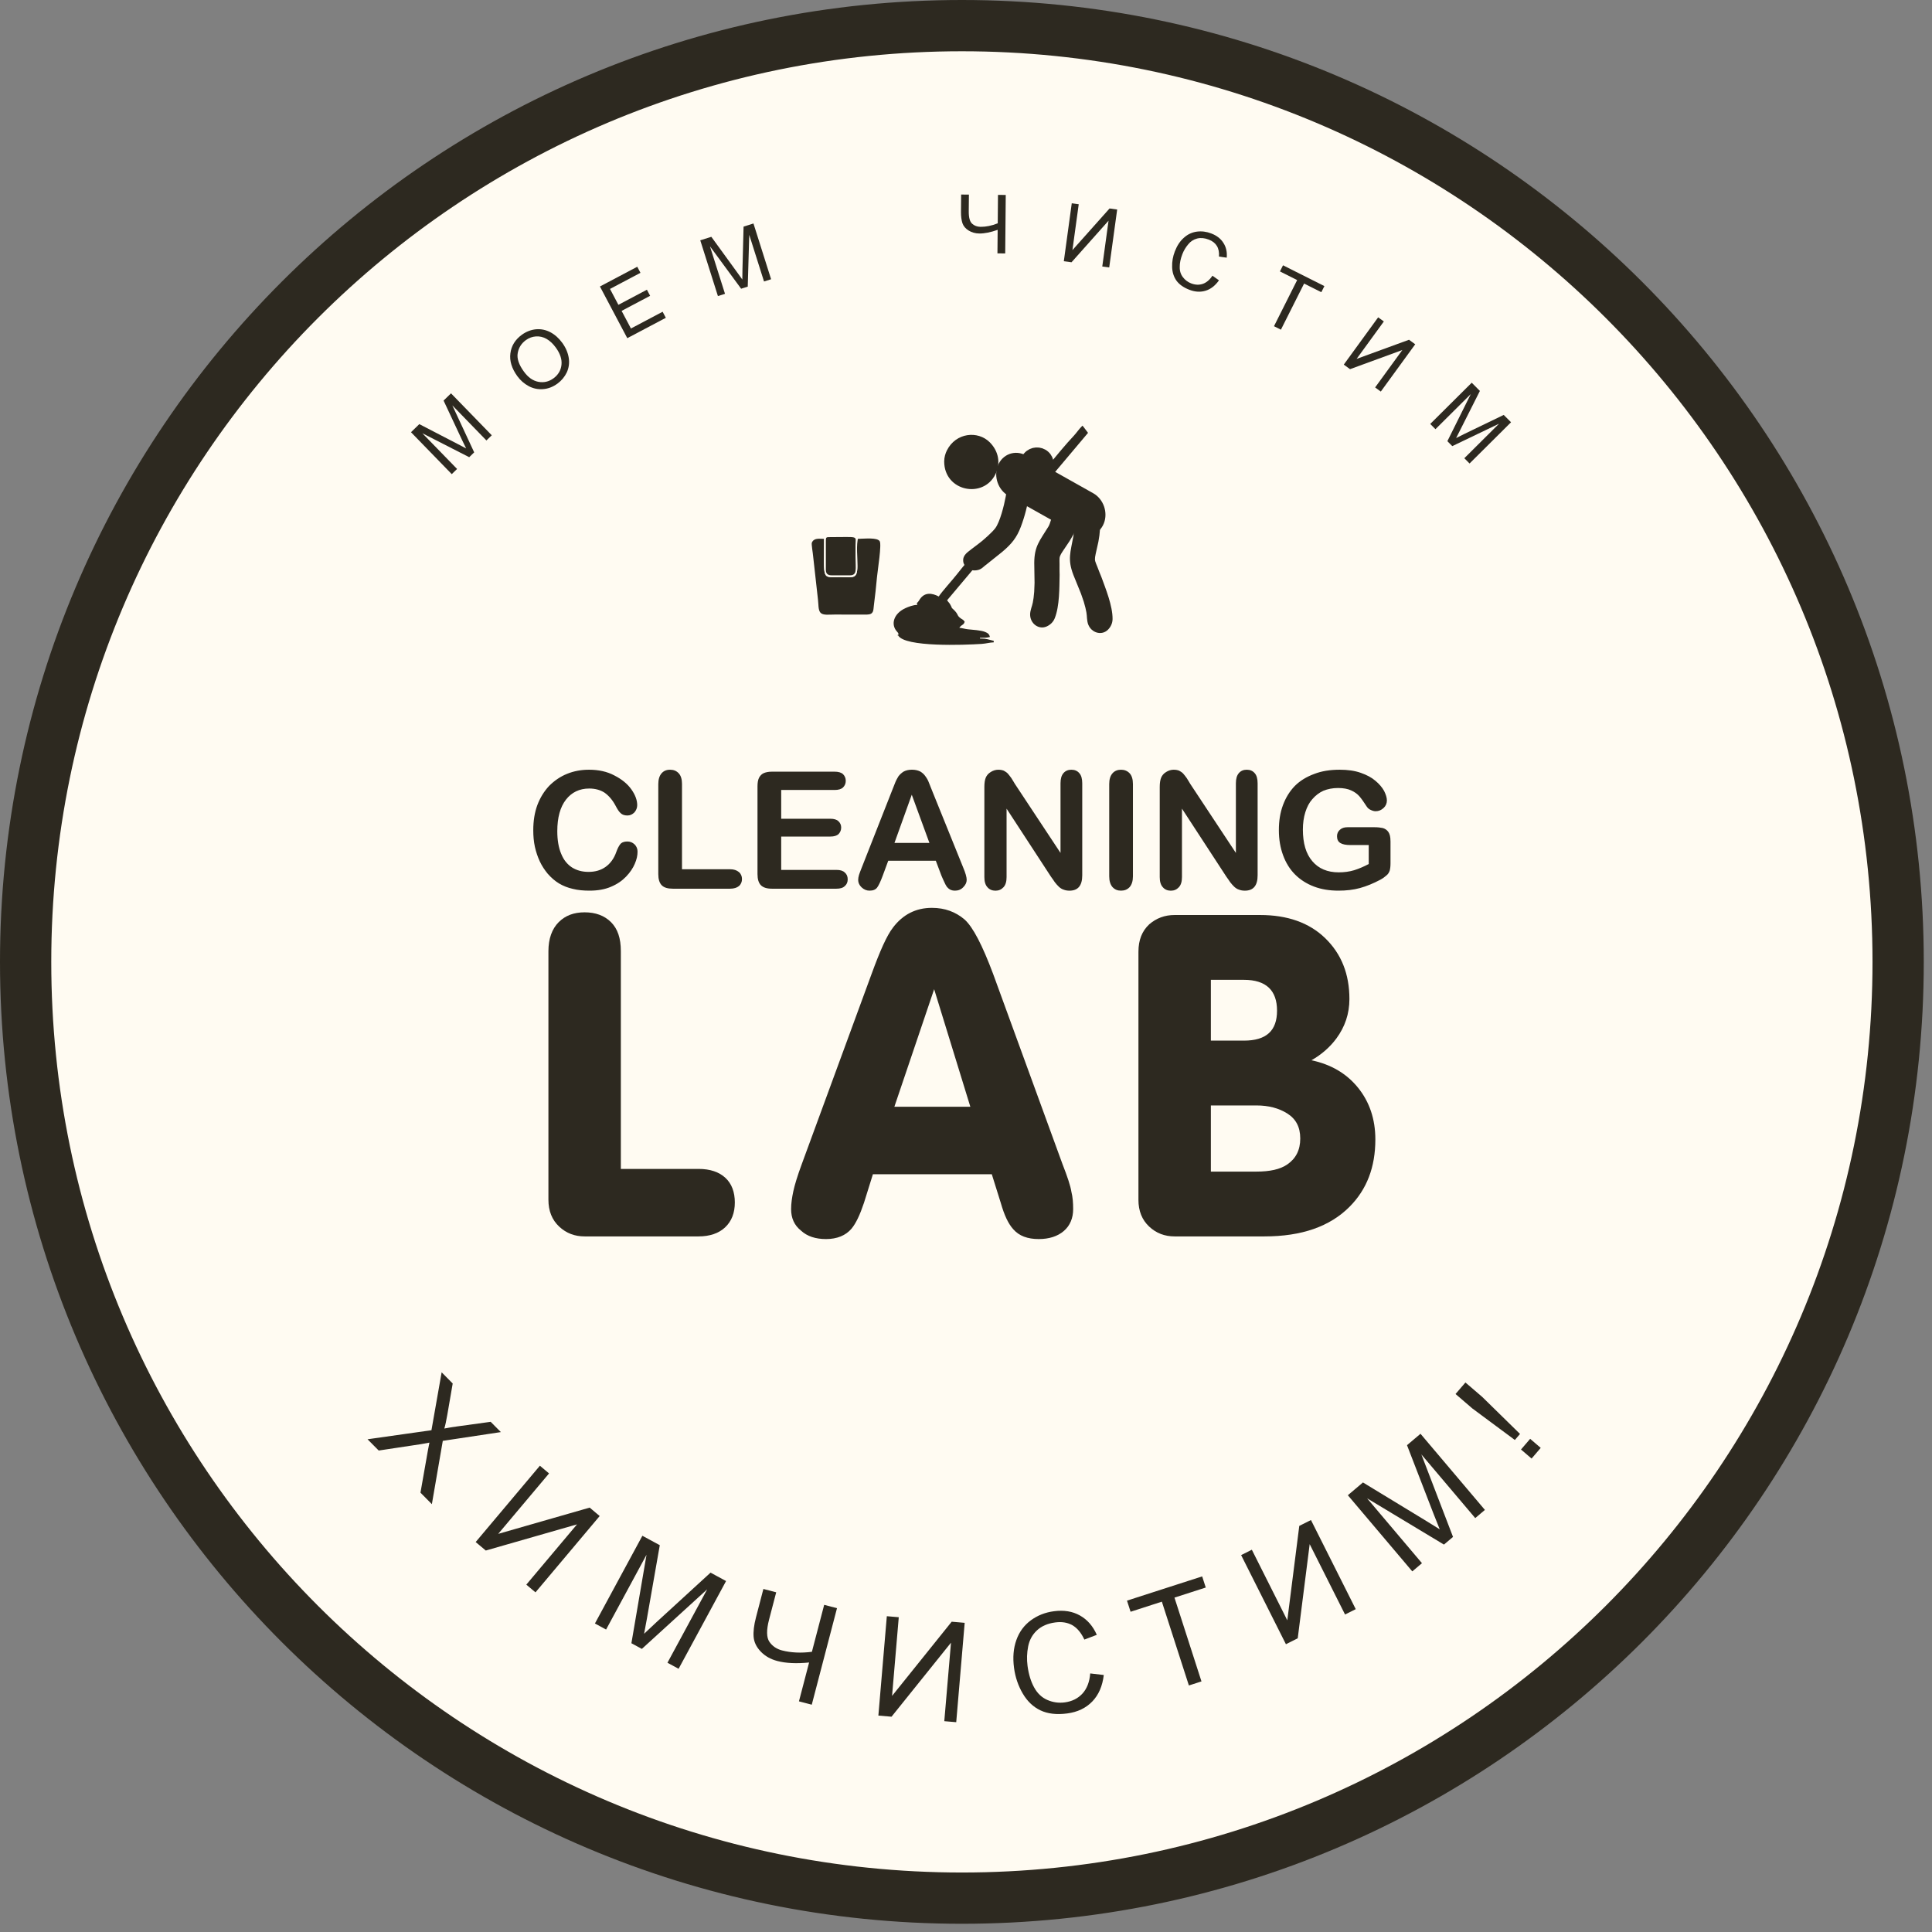
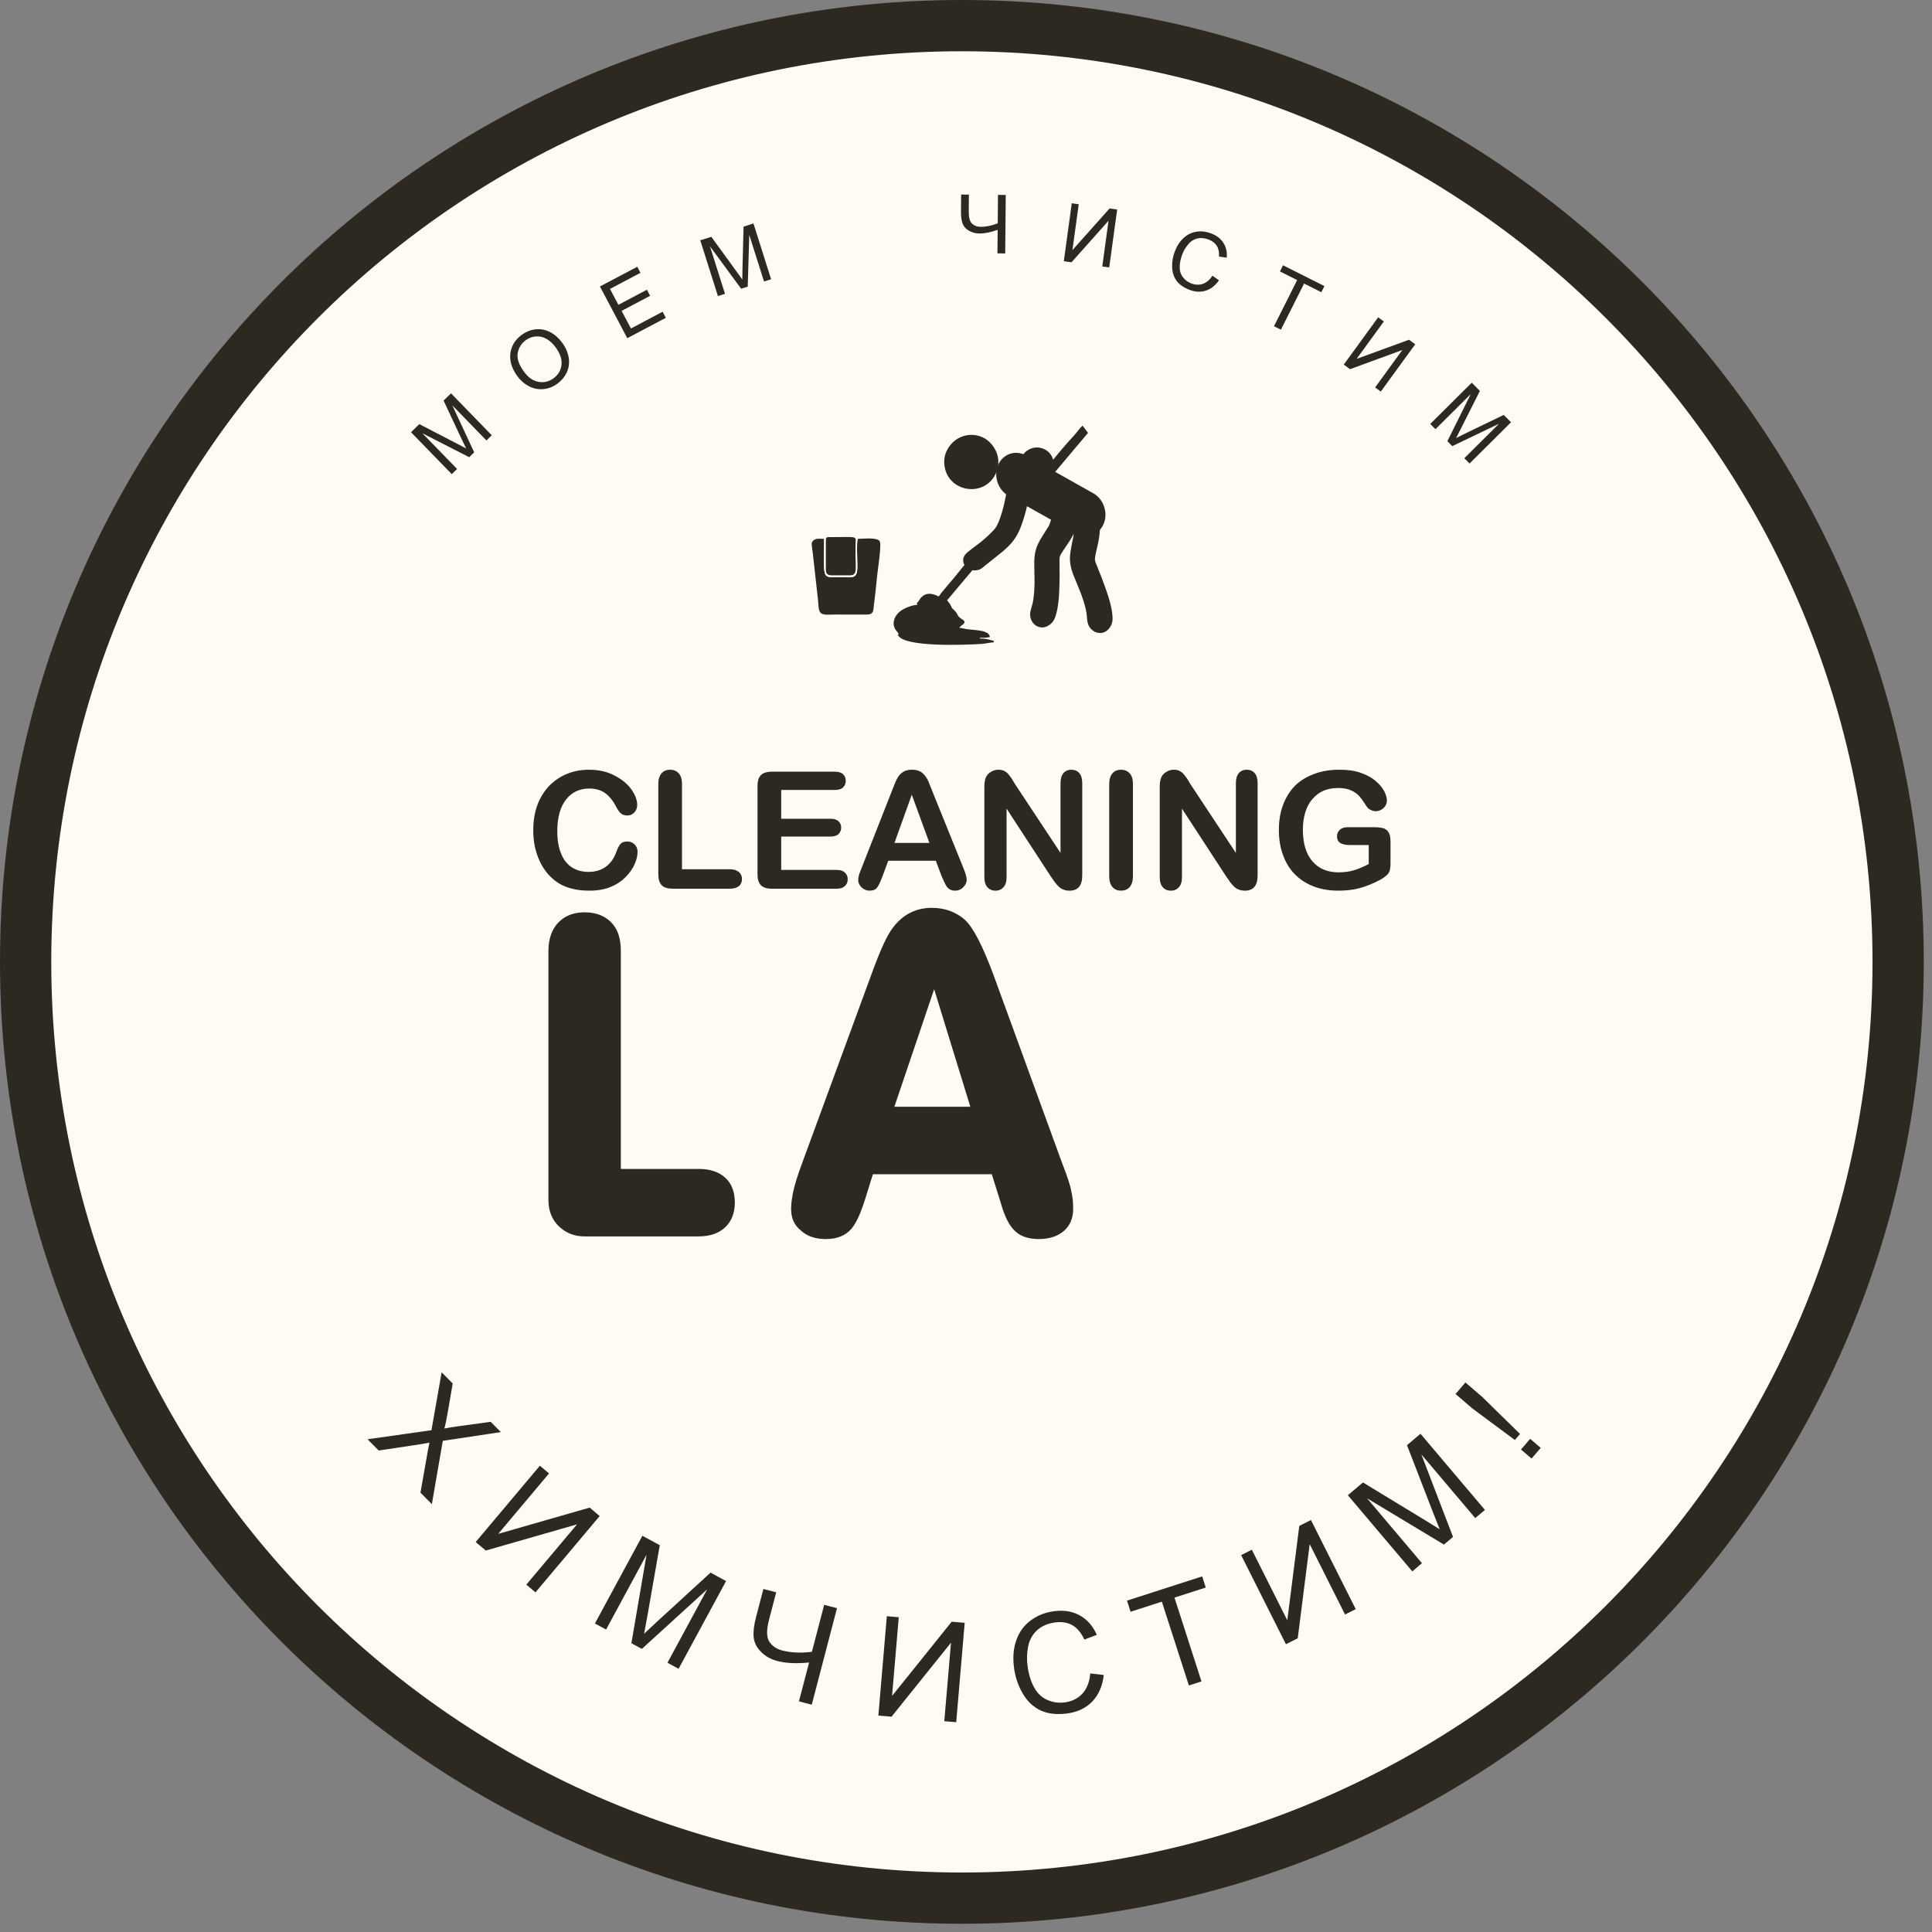
<svg xmlns="http://www.w3.org/2000/svg" width="101" height="101" viewBox="0 0 101 101" fill="none">
  <rect x="0" y="0" width="101" height="101" fill="#808080" stroke="none" />
  <path d="M50.285 100.285C77.899 100.285 100.285 77.899 100.285 50.285C100.285 22.671 77.899 0.285 50.285 0.285C22.671 0.285 0.285 22.671 0.285 50.285C0.285 77.899 22.671 100.285 50.285 100.285Z" fill="#2D2920" stroke="#2D2920" stroke-width="0.57" stroke-miterlimit="22.93" />
  <path d="M50.285 98.175C76.734 98.175 98.175 76.734 98.175 50.285C98.175 23.836 76.734 2.395 50.285 2.395C23.836 2.395 2.395 23.836 2.395 50.285C2.395 76.734 23.836 98.175 50.285 98.175Z" fill="#FFFBF2" stroke="#2D2920" stroke-width="0.57" stroke-miterlimit="22.93" />
  <path fill-rule="evenodd" clip-rule="evenodd" d="M52.55 13.249L52.144 13.245L52.155 12.015C51.791 12.144 51.475 12.209 51.201 12.207C50.988 12.205 50.8 12.152 50.639 12.052C50.477 11.952 50.368 11.823 50.314 11.669C50.264 11.515 50.236 11.318 50.238 11.071L50.246 10.17L50.652 10.174L50.644 11.036C50.64 11.37 50.699 11.588 50.822 11.696C50.94 11.804 51.089 11.856 51.26 11.858C51.542 11.861 51.846 11.8 52.159 11.674L52.172 10.188L52.578 10.192L52.55 13.249V13.249Z" fill="#2D2920" />
  <path fill-rule="evenodd" clip-rule="evenodd" d="M56.029 10.627L56.393 10.677L56.064 13.075L58.005 10.898L58.403 10.953L57.987 13.981L57.624 13.932L57.952 11.537L56.016 13.711L55.614 13.656L56.029 10.627Z" fill="#2D2920" />
  <path fill-rule="evenodd" clip-rule="evenodd" d="M63.384 14.413L63.725 14.655C63.526 14.935 63.295 15.116 63.025 15.198C62.76 15.279 62.477 15.265 62.178 15.149C61.872 15.031 61.646 14.87 61.502 14.672C61.361 14.471 61.283 14.234 61.276 13.957C61.267 13.683 61.314 13.408 61.419 13.138C61.535 12.84 61.691 12.602 61.891 12.428C62.089 12.248 62.317 12.144 62.569 12.109C62.825 12.076 63.078 12.109 63.328 12.207C63.611 12.316 63.822 12.48 63.96 12.704C64.1 12.922 64.157 13.178 64.13 13.47L63.725 13.414C63.742 13.182 63.701 12.993 63.613 12.854C63.523 12.709 63.386 12.601 63.195 12.527C62.976 12.441 62.773 12.423 62.585 12.469C62.396 12.519 62.239 12.618 62.114 12.776C61.986 12.928 61.883 13.099 61.811 13.286C61.717 13.528 61.671 13.753 61.673 13.96C61.669 14.17 61.728 14.348 61.842 14.493C61.954 14.642 62.1 14.748 62.271 14.815C62.482 14.896 62.684 14.906 62.879 14.84C63.07 14.773 63.239 14.632 63.383 14.413H63.384Z" fill="#2D2920" />
  <path fill-rule="evenodd" clip-rule="evenodd" d="M37.531 15.478L36.608 12.563L37.187 12.38L38.528 14.226C38.653 14.397 38.743 14.525 38.807 14.613C38.806 14.496 38.809 14.321 38.814 14.095L38.872 11.847L39.389 11.683L40.311 14.598L39.941 14.715L39.169 12.277L39.09 14.984L38.744 15.093L37.115 12.877L37.901 15.36L37.531 15.478H37.531Z" fill="#2D2920" />
  <path fill-rule="evenodd" clip-rule="evenodd" d="M66.601 17.053L67.812 14.642L66.912 14.189L67.073 13.869L69.236 14.956L69.075 15.276L68.175 14.824L66.963 17.235L66.601 17.053Z" fill="#2D2920" />
  <path fill-rule="evenodd" clip-rule="evenodd" d="M32.793 17.679L31.363 14.977L33.314 13.945L33.482 14.262L31.889 15.105L32.328 15.935L33.819 15.146L33.987 15.464L32.496 16.252L32.984 17.173L34.64 16.297L34.808 16.614L32.793 17.679Z" fill="#2D2920" />
  <path fill-rule="evenodd" clip-rule="evenodd" d="M72.047 16.589L72.344 16.805L70.92 18.762L73.659 17.762L73.984 17.998L72.185 20.47L71.888 20.254L73.31 18.299L70.576 19.299L70.249 19.061L72.047 16.589Z" fill="#2D2920" />
  <path fill-rule="evenodd" clip-rule="evenodd" d="M27.049 19.672C26.753 19.265 26.629 18.863 26.682 18.471C26.733 18.075 26.933 17.755 27.281 17.501C27.509 17.336 27.757 17.24 28.018 17.214C28.281 17.191 28.529 17.243 28.767 17.365C29.007 17.492 29.215 17.678 29.394 17.923C29.577 18.175 29.689 18.437 29.732 18.707C29.775 18.976 29.738 19.23 29.631 19.467C29.517 19.703 29.354 19.9 29.14 20.056C28.905 20.227 28.658 20.322 28.392 20.342C28.129 20.364 27.875 20.312 27.641 20.187C27.407 20.061 27.207 19.889 27.05 19.672H27.049ZM27.393 19.432C27.608 19.729 27.859 19.906 28.146 19.961C28.428 20.014 28.692 19.955 28.933 19.779C29.178 19.601 29.319 19.366 29.352 19.078C29.386 18.79 29.286 18.487 29.055 18.169C28.91 17.969 28.747 17.818 28.573 17.717C28.393 17.615 28.21 17.575 28.019 17.587C27.827 17.6 27.652 17.664 27.49 17.782C27.258 17.95 27.116 18.175 27.066 18.454C27.012 18.736 27.123 19.063 27.392 19.432H27.393Z" fill="#2D2920" />
  <path fill-rule="evenodd" clip-rule="evenodd" d="M74.769 22.163L76.938 20.007L77.365 20.437L76.338 22.475C76.244 22.665 76.171 22.804 76.122 22.901C76.225 22.846 76.382 22.768 76.585 22.669L78.611 21.691L78.993 22.075L76.825 24.23L76.551 23.955L78.365 22.151L75.922 23.322L75.665 23.064L76.889 20.601L75.042 22.437L74.768 22.162L74.769 22.163Z" fill="#2D2920" />
  <path fill-rule="evenodd" clip-rule="evenodd" d="M23.617 24.787L21.486 22.595L21.921 22.172L23.947 23.222C24.136 23.319 24.274 23.393 24.369 23.443C24.317 23.339 24.241 23.181 24.143 22.977L23.189 20.941L23.578 20.563L25.708 22.755L25.429 23.026L23.647 21.192L24.789 23.648L24.529 23.901L22.079 22.649L23.895 24.516L23.616 24.787H23.617Z" fill="#2D2920" />
  <path fill-rule="evenodd" clip-rule="evenodd" d="M33.329 44.527C33.329 44.724 33.286 44.929 33.184 45.16C33.09 45.382 32.944 45.604 32.731 45.826C32.526 46.04 32.27 46.219 31.945 46.356C31.629 46.493 31.253 46.561 30.826 46.561C30.51 46.561 30.211 46.536 29.946 46.468C29.681 46.408 29.442 46.314 29.228 46.186C29.015 46.058 28.818 45.887 28.63 45.673C28.477 45.486 28.331 45.272 28.22 45.033C28.108 44.794 28.023 44.537 27.963 44.273C27.904 43.999 27.878 43.709 27.878 43.409C27.878 42.914 27.947 42.478 28.092 42.085C28.238 41.701 28.442 41.367 28.707 41.085C28.981 40.811 29.288 40.598 29.647 40.453C30.006 40.307 30.39 40.239 30.791 40.239C31.287 40.239 31.731 40.333 32.116 40.538C32.5 40.734 32.799 40.974 33.005 41.264C33.21 41.554 33.312 41.828 33.312 42.093C33.312 42.23 33.261 42.358 33.167 42.469C33.064 42.572 32.945 42.632 32.799 42.632C32.646 42.632 32.526 42.589 32.449 42.512C32.364 42.444 32.278 42.307 32.184 42.128C32.022 41.82 31.826 41.598 31.612 41.444C31.39 41.299 31.125 41.222 30.8 41.222C30.296 41.222 29.886 41.419 29.587 41.803C29.288 42.188 29.134 42.735 29.134 43.452C29.134 43.922 29.203 44.324 29.34 44.64C29.468 44.956 29.655 45.187 29.904 45.349C30.151 45.502 30.433 45.58 30.767 45.58C31.117 45.58 31.416 45.494 31.664 45.315C31.912 45.135 32.1 44.879 32.219 44.537C32.279 44.375 32.339 44.247 32.416 44.144C32.493 44.042 32.621 43.991 32.792 43.991C32.946 43.991 33.066 44.042 33.176 44.144C33.279 44.247 33.33 44.375 33.33 44.529L33.329 44.527ZM35.653 40.99V45.442H38.165C38.362 45.442 38.515 45.493 38.627 45.588C38.738 45.681 38.789 45.81 38.789 45.955C38.789 46.101 38.738 46.229 38.627 46.323C38.524 46.408 38.37 46.459 38.165 46.459H35.175C34.901 46.459 34.713 46.4 34.594 46.28C34.475 46.16 34.414 45.964 34.414 45.699V40.991C34.414 40.744 34.474 40.555 34.585 40.427C34.697 40.299 34.842 40.239 35.03 40.239C35.218 40.239 35.363 40.299 35.483 40.427C35.594 40.546 35.654 40.735 35.654 40.991L35.653 40.99ZM43.633 41.298H40.839V42.802H43.411C43.599 42.802 43.744 42.845 43.829 42.93C43.923 43.015 43.975 43.126 43.975 43.263C43.975 43.4 43.924 43.511 43.838 43.605C43.744 43.69 43.599 43.733 43.411 43.733H40.839V45.476H43.727C43.923 45.476 44.069 45.519 44.163 45.613C44.265 45.698 44.316 45.818 44.316 45.972C44.316 46.117 44.265 46.237 44.163 46.322C44.069 46.416 43.923 46.459 43.727 46.459H40.36C40.087 46.459 39.899 46.399 39.779 46.279C39.66 46.16 39.6 45.963 39.6 45.698V41.102C39.6 40.922 39.625 40.777 39.677 40.666C39.736 40.554 39.814 40.469 39.924 40.418C40.044 40.367 40.181 40.341 40.36 40.341H43.633C43.829 40.341 43.975 40.384 44.069 40.469C44.163 40.563 44.214 40.675 44.214 40.819C44.214 40.964 44.163 41.076 44.069 41.169C43.975 41.255 43.829 41.298 43.633 41.298V41.298ZM49.212 45.767L48.922 44.998H46.435L46.145 45.783C46.034 46.083 45.932 46.296 45.855 46.398C45.77 46.51 45.642 46.561 45.453 46.561C45.299 46.561 45.163 46.501 45.043 46.39C44.923 46.278 44.863 46.142 44.863 46.005C44.863 45.92 44.88 45.834 44.906 45.74C44.931 45.655 44.983 45.527 45.043 45.373L46.606 41.4C46.649 41.289 46.708 41.153 46.768 40.99C46.828 40.827 46.896 40.699 46.965 40.588C47.042 40.485 47.136 40.4 47.246 40.332C47.366 40.272 47.502 40.238 47.673 40.238C47.844 40.238 47.989 40.272 48.109 40.332C48.221 40.4 48.315 40.485 48.383 40.588C48.46 40.691 48.52 40.801 48.563 40.921C48.614 41.041 48.674 41.195 48.751 41.391L50.348 45.339C50.476 45.638 50.536 45.86 50.536 45.997C50.536 46.133 50.476 46.262 50.356 46.381C50.245 46.5 50.1 46.561 49.929 46.561C49.835 46.561 49.749 46.544 49.681 46.51C49.613 46.475 49.553 46.425 49.502 46.364C49.459 46.304 49.408 46.211 49.356 46.091C49.296 45.971 49.254 45.86 49.211 45.766L49.212 45.767ZM46.76 44.067H48.588L47.665 41.546L46.76 44.067ZM53.057 40.982L55.441 44.588V40.948C55.441 40.709 55.492 40.538 55.594 40.418C55.697 40.299 55.834 40.239 56.005 40.239C56.184 40.239 56.321 40.298 56.423 40.418C56.526 40.53 56.577 40.709 56.577 40.948V45.759C56.577 46.297 56.355 46.562 55.91 46.562C55.799 46.562 55.697 46.545 55.611 46.511C55.526 46.486 55.44 46.434 55.364 46.366C55.287 46.288 55.21 46.212 55.142 46.118C55.082 46.024 55.014 45.93 54.945 45.836L52.621 42.273V45.853C52.621 46.084 52.571 46.264 52.459 46.383C52.348 46.502 52.212 46.563 52.041 46.563C51.87 46.563 51.725 46.503 51.622 46.383C51.511 46.264 51.46 46.084 51.46 45.853V41.137C51.46 40.931 51.485 40.778 51.528 40.666C51.579 40.538 51.665 40.436 51.793 40.359C51.913 40.282 52.049 40.239 52.186 40.239C52.297 40.239 52.391 40.256 52.477 40.29C52.554 40.333 52.622 40.375 52.682 40.436C52.742 40.504 52.801 40.581 52.87 40.675C52.929 40.778 52.998 40.872 53.057 40.983V40.982ZM57.987 45.81V40.991C57.987 40.735 58.047 40.555 58.158 40.427C58.27 40.299 58.423 40.239 58.603 40.239C58.783 40.239 58.936 40.299 59.056 40.427C59.167 40.546 59.227 40.735 59.227 40.991V45.81C59.227 46.057 59.167 46.245 59.056 46.374C58.936 46.502 58.791 46.561 58.603 46.561C58.415 46.561 58.278 46.502 58.158 46.374C58.047 46.245 57.987 46.058 57.987 45.81ZM62.225 40.982L64.609 44.588V40.948C64.609 40.709 64.66 40.538 64.763 40.418C64.865 40.299 65.002 40.239 65.173 40.239C65.353 40.239 65.489 40.298 65.592 40.418C65.694 40.53 65.745 40.709 65.745 40.948V45.759C65.745 46.297 65.523 46.562 65.079 46.562C64.967 46.562 64.865 46.545 64.779 46.511C64.694 46.486 64.608 46.434 64.532 46.366C64.455 46.288 64.378 46.212 64.31 46.118C64.25 46.024 64.182 45.93 64.114 45.836L61.79 42.273V45.853C61.79 46.084 61.739 46.264 61.627 46.383C61.516 46.502 61.38 46.563 61.209 46.563C61.038 46.563 60.893 46.503 60.791 46.383C60.679 46.264 60.628 46.084 60.628 45.853V41.137C60.628 40.931 60.654 40.778 60.697 40.666C60.748 40.538 60.833 40.436 60.962 40.359C61.081 40.282 61.218 40.239 61.355 40.239C61.466 40.239 61.56 40.256 61.645 40.29C61.722 40.333 61.79 40.375 61.85 40.436C61.91 40.504 61.969 40.581 62.038 40.675C62.097 40.778 62.166 40.872 62.226 40.983L62.225 40.982ZM72.692 43.973V45.143C72.692 45.297 72.675 45.425 72.649 45.519C72.615 45.613 72.564 45.699 72.478 45.767C72.392 45.844 72.29 45.92 72.162 45.989C71.794 46.185 71.436 46.331 71.094 46.425C70.751 46.519 70.376 46.561 69.974 46.561C69.504 46.561 69.077 46.493 68.693 46.347C68.308 46.202 67.975 45.989 67.701 45.715C67.428 45.441 67.223 45.108 67.078 44.715C66.932 44.322 66.856 43.886 66.856 43.399C66.856 42.913 66.924 42.485 67.069 42.092C67.215 41.699 67.419 41.366 67.693 41.084C67.966 40.811 68.308 40.606 68.701 40.461C69.094 40.307 69.538 40.239 70.042 40.239C70.452 40.239 70.819 40.29 71.136 40.401C71.452 40.512 71.708 40.648 71.905 40.819C72.101 40.982 72.255 41.161 72.358 41.349C72.451 41.537 72.503 41.699 72.503 41.845C72.503 41.998 72.444 42.135 72.332 42.238C72.213 42.349 72.076 42.409 71.914 42.409C71.829 42.409 71.743 42.383 71.657 42.34C71.572 42.306 71.504 42.246 71.452 42.169C71.299 41.93 71.171 41.751 71.068 41.631C70.957 41.503 70.812 41.4 70.641 41.323C70.461 41.238 70.23 41.195 69.949 41.195C69.667 41.195 69.41 41.246 69.18 41.34C68.957 41.443 68.769 41.588 68.607 41.776C68.444 41.956 68.325 42.187 68.239 42.46C68.154 42.733 68.111 43.041 68.111 43.365C68.111 44.083 68.273 44.638 68.607 45.023C68.931 45.407 69.393 45.604 69.982 45.604C70.273 45.604 70.537 45.569 70.794 45.492C71.041 45.415 71.298 45.305 71.554 45.168V44.177H70.597C70.367 44.177 70.187 44.142 70.076 44.074C69.957 44.006 69.896 43.886 69.896 43.715C69.896 43.578 69.947 43.468 70.042 43.382C70.144 43.288 70.273 43.245 70.444 43.245H71.853C72.024 43.245 72.169 43.262 72.289 43.288C72.409 43.322 72.511 43.391 72.58 43.493C72.657 43.605 72.691 43.758 72.691 43.971L72.692 43.973Z" fill="#2D2920" />
  <path fill-rule="evenodd" clip-rule="evenodd" d="M28.67 62.72V49.727C28.67 49.073 28.857 48.559 29.207 48.208C29.558 47.858 30.002 47.694 30.563 47.694C31.123 47.694 31.591 47.858 31.942 48.208C32.292 48.559 32.456 49.049 32.456 49.727V61.108H36.522C37.13 61.108 37.597 61.272 37.924 61.576C38.252 61.879 38.415 62.323 38.415 62.861C38.415 63.398 38.252 63.842 37.901 64.169C37.574 64.473 37.106 64.636 36.522 64.636H30.563C30.048 64.636 29.605 64.473 29.231 64.122C28.857 63.771 28.67 63.304 28.67 62.72V62.72Z" fill="#2D2920" />
  <path fill-rule="evenodd" clip-rule="evenodd" d="M41.357 63.211C41.357 62.907 41.404 62.603 41.473 62.276C41.543 61.949 41.684 61.481 41.917 60.85L45.563 50.919C46.007 49.703 46.358 48.909 46.685 48.488C47.199 47.81 47.877 47.46 48.718 47.46C49.395 47.46 49.957 47.671 50.424 48.068C50.868 48.465 51.359 49.423 51.92 50.919L55.542 60.85C55.799 61.505 55.962 61.995 56.009 62.299C56.08 62.579 56.102 62.883 56.102 63.21C56.102 63.678 55.939 64.075 55.612 64.355C55.284 64.635 54.84 64.775 54.303 64.775C53.719 64.775 53.275 64.612 52.971 64.261C52.715 63.981 52.504 63.537 52.317 62.882L51.849 61.387H45.633L45.166 62.882C44.955 63.513 44.745 63.957 44.511 64.237C44.207 64.588 43.764 64.775 43.179 64.775C42.642 64.775 42.198 64.635 41.871 64.331C41.52 64.05 41.357 63.676 41.357 63.209V63.211ZM46.755 57.859H50.727L48.835 51.713L46.755 57.859H46.755Z" fill="#2D2920" />
-   <path fill-rule="evenodd" clip-rule="evenodd" d="M59.515 62.72V49.751C59.515 49.143 59.702 48.676 60.075 48.325C60.45 47.998 60.894 47.834 61.407 47.834H65.871C67.296 47.834 68.441 48.231 69.282 49.049C70.123 49.868 70.544 50.919 70.544 52.227C70.544 52.999 70.311 53.676 69.866 54.284C69.539 54.728 69.095 55.125 68.558 55.428C69.562 55.639 70.38 56.106 70.988 56.854C71.596 57.602 71.9 58.513 71.9 59.565C71.9 61.014 71.456 62.182 70.544 63.094C69.516 64.122 68.044 64.636 66.104 64.636H61.407C60.892 64.636 60.448 64.473 60.075 64.122C59.701 63.771 59.514 63.304 59.514 62.72L59.515 62.72ZM63.301 61.248H65.684C66.385 61.248 66.923 61.132 67.296 60.874C67.74 60.57 67.974 60.126 67.974 59.519C67.974 58.911 67.741 58.491 67.296 58.21C66.852 57.93 66.315 57.79 65.684 57.79H63.301V61.248ZM63.301 54.401H65.03C66.198 54.401 66.76 53.887 66.76 52.835C66.76 51.784 66.199 51.223 65.03 51.223H63.301V54.401Z" fill="#2D2920" />
  <path fill-rule="evenodd" clip-rule="evenodd" d="M19.215 75.241L22.555 74.768L23.088 71.741L23.666 72.325L23.388 73.939C23.331 74.274 23.277 74.52 23.228 74.68C23.44 74.636 23.675 74.597 23.933 74.565L25.651 74.329L26.184 74.866L23.148 75.324L22.577 78.634L21.981 78.032L22.376 75.789C22.398 75.661 22.423 75.536 22.45 75.416C22.244 75.456 22.098 75.483 22.013 75.496L19.798 75.83L19.214 75.241L19.215 75.241ZM28.224 76.624L24.867 80.614L25.396 81.058L30.165 79.69L27.514 82.841L27.994 83.244L31.35 79.254L30.827 78.814L26.045 80.187L28.703 77.027L28.224 76.624V76.624ZM31.101 84.872L33.582 80.286L34.492 80.778L33.82 84.611C33.757 84.968 33.708 85.233 33.672 85.409C33.814 85.271 34.029 85.07 34.315 84.806L37.145 82.213L37.957 82.653L35.476 87.239L34.893 86.924L36.969 83.087L33.555 86.2L33.008 85.904L33.798 81.28L31.685 85.188L31.102 84.872H31.101ZM42.437 89.117L41.767 88.942L42.298 86.911C41.642 86.977 41.087 86.951 40.638 86.833C40.286 86.741 39.998 86.578 39.773 86.344C39.547 86.11 39.422 85.854 39.398 85.578C39.374 85.302 39.414 84.96 39.521 84.551L39.908 83.067L40.578 83.242L40.206 84.664C40.062 85.214 40.067 85.603 40.223 85.83C40.378 86.055 40.598 86.205 40.879 86.279C41.35 86.401 41.872 86.426 42.444 86.352L43.086 83.897L43.756 84.072L42.437 89.117L42.437 89.117ZM46.36 84.491L46.985 84.544L46.635 88.658L49.751 84.779L50.431 84.837L49.989 90.032L49.365 89.979L49.715 85.876L46.607 89.745L45.919 89.686L46.361 84.491H46.36ZM56.994 87.482L57.703 87.565C57.634 88.146 57.433 88.607 57.1 88.951C56.767 89.295 56.332 89.503 55.794 89.574C55.238 89.648 54.771 89.594 54.392 89.413C54.013 89.233 53.705 88.94 53.467 88.534C53.228 88.127 53.075 87.678 53.01 87.185C52.939 86.647 52.98 86.165 53.133 85.737C53.285 85.309 53.538 84.966 53.889 84.707C54.24 84.449 54.644 84.29 55.099 84.231C55.617 84.162 56.069 84.236 56.455 84.453C56.842 84.67 57.136 85.007 57.338 85.465L56.688 85.713C56.519 85.353 56.308 85.102 56.058 84.961C55.808 84.819 55.51 84.771 55.164 84.817C54.769 84.869 54.449 85.008 54.208 85.233C53.967 85.458 53.814 85.739 53.749 86.073C53.683 86.409 53.672 86.747 53.717 87.087C53.776 87.527 53.89 87.902 54.061 88.213C54.232 88.525 54.462 88.743 54.753 88.869C55.044 88.996 55.346 89.038 55.66 88.997C56.043 88.946 56.351 88.793 56.586 88.537C56.822 88.281 56.958 87.93 56.994 87.482V87.482ZM62.152 88.112L60.739 83.731L59.104 84.259L58.916 83.677L62.846 82.41L63.034 82.992L61.398 83.519L62.81 87.9L62.152 88.112ZM64.884 81.297L65.443 81.016L67.297 84.706L67.923 79.77L68.534 79.464L70.875 84.123L70.316 84.403L68.467 80.724L67.842 85.646L67.225 85.956L64.883 81.297H64.884ZM73.832 82.147L74.337 81.72L71.468 78.328L75.486 80.747L75.96 80.346L74.305 76.033L77.122 79.362L77.627 78.934L74.26 74.954L73.555 75.551L74.939 79.13C75.08 79.492 75.189 79.766 75.266 79.949C75.116 79.852 74.887 79.709 74.577 79.521L71.252 77.499L70.462 78.167L73.83 82.147H73.832ZM79.192 75.278L76.968 73.628L76.092 72.875L76.609 72.273L77.485 73.025L79.463 74.963L79.193 75.278H79.192ZM80.067 76.25L79.514 75.776L79.993 75.218L80.545 75.692L80.067 76.25Z" fill="#2D2920" />
  <path fill-rule="evenodd" clip-rule="evenodd" d="M56.119 28.004C55.961 28.882 55.8 29.232 56.112 30.052L56.505 31.019C56.525 31.074 56.537 31.113 56.558 31.17C56.633 31.365 56.695 31.572 56.745 31.779C56.842 32.18 56.801 32.205 56.846 32.486C56.938 33.056 57.571 33.277 57.923 32.918C58.059 32.781 58.158 32.594 58.162 32.365C58.17 31.674 57.794 30.757 57.577 30.161C57.538 30.056 57.506 29.997 57.465 29.887C57.178 29.095 57.17 29.485 57.421 28.322C57.769 26.466 57.009 26.358 56.376 26.663C55.924 26.88 56.17 27.654 56.119 28.003V28.004Z" fill="#2D2920" />
  <path fill-rule="evenodd" clip-rule="evenodd" d="M54.817 27.515C54.351 28.276 54.075 28.543 54.068 29.423L54.084 30.465C54.083 30.524 54.079 30.565 54.078 30.625C54.077 30.834 54.06 31.05 54.032 31.261C53.977 31.669 53.93 31.678 53.87 31.956C53.749 32.52 54.258 32.956 54.717 32.75C54.893 32.67 55.054 32.533 55.139 32.321C55.398 31.679 55.38 30.688 55.394 30.054C55.396 29.943 55.386 29.877 55.389 29.759C55.408 28.916 55.26 29.276 55.915 28.285C56.911 26.68 56.243 26.305 55.542 26.359C55.042 26.398 54.991 27.209 54.817 27.515Z" fill="#2D2920" />
  <path fill-rule="evenodd" clip-rule="evenodd" d="M53.194 24.344C52.778 24.404 52.697 24.691 52.688 24.978C52.68 25.292 52.635 25.643 52.578 25.951C52.489 26.432 52.279 27.275 52.029 27.616C51.888 27.808 51.379 28.268 51.142 28.437L50.811 28.687C50.635 28.843 50.311 28.995 50.356 29.355C50.392 29.642 50.699 29.873 51.068 29.81C51.328 29.767 51.398 29.626 51.599 29.486L52.404 28.842C52.873 28.443 53.148 28.118 53.365 27.544C53.574 26.991 53.725 26.406 53.81 25.792C53.845 25.547 53.916 25.024 53.881 24.792C53.84 24.52 53.547 24.292 53.194 24.344H53.194Z" fill="#2D2920" />
  <path fill-rule="evenodd" clip-rule="evenodd" d="M49.36 24.123C49.36 25.686 51.394 26.091 52.037 24.797C52.323 24.221 52.207 23.593 51.747 23.127C51.124 22.497 49.968 22.614 49.501 23.547C49.425 23.696 49.36 23.907 49.36 24.123Z" fill="#2D2920" />
  <path fill-rule="evenodd" clip-rule="evenodd" d="M56.88 22.629L56.63 22.299C56.626 22.294 56.612 22.291 56.609 22.276C56.605 22.262 56.595 22.261 56.587 22.254C56.403 22.428 56.289 22.62 56.118 22.8C55.367 23.589 53.939 25.433 53.061 26.418C53.001 26.485 53.006 26.491 52.956 26.552C52.096 27.617 50.809 29.017 50.01 30.041C49.771 30.346 49.265 30.897 49.074 31.183C48.731 31.001 48.349 30.945 48.091 31.32C48.064 31.36 48.075 31.349 48.044 31.395C48.039 31.402 48.033 31.413 48.027 31.419L47.993 31.463C47.915 31.573 47.917 31.443 47.954 31.622C47.745 31.622 47.486 31.722 47.328 31.795C46.698 32.087 46.563 32.659 46.889 33.013C47.005 33.139 46.962 33.136 46.96 33.169C46.953 33.359 46.891 33.076 46.955 33.221C47.296 33.839 50.418 33.721 51.312 33.662C51.563 33.645 51.741 33.586 51.95 33.581V33.501C51.676 33.437 51.595 33.381 51.23 33.381V33.341C51.472 33.341 51.556 33.346 51.75 33.3C51.714 33.146 51.64 33.094 51.496 33.035C51.273 32.944 50.846 32.925 50.594 32.897C50.433 32.879 50.304 32.833 50.151 32.82C50.277 32.633 50.38 32.691 50.431 32.5C50.342 32.367 50.287 32.387 50.169 32.283C50.01 32.144 50.113 32.117 49.837 31.855C49.73 31.752 49.796 31.844 49.723 31.69C49.628 31.492 49.609 31.526 49.512 31.381L56.879 22.629H56.88Z" fill="#2D2920" />
  <path fill-rule="evenodd" clip-rule="evenodd" d="M44.841 28.171C44.772 28.33 44.82 29.326 44.821 29.588C44.824 30.293 44.599 30.169 43.955 30.169C42.935 30.169 43.081 30.396 43.081 28.169C42.839 28.169 42.552 28.105 42.441 28.37C42.41 28.445 42.498 28.919 42.509 29.084L42.761 31.343C42.793 31.579 42.765 31.897 42.896 32.034C43.033 32.176 43.33 32.127 43.63 32.127L45.316 32.129C45.691 32.122 45.65 31.901 45.682 31.667C45.75 31.157 45.8 30.659 45.849 30.15C45.882 29.8 46.099 28.46 45.988 28.292C45.853 28.088 45.212 28.163 44.841 28.169V28.171Z" fill="#2D2920" />
  <path fill-rule="evenodd" clip-rule="evenodd" d="M43.08 28.17C43.08 30.397 42.935 30.17 43.955 30.17C44.598 30.17 44.823 30.294 44.821 29.588C44.819 29.326 44.771 28.329 44.841 28.172C44.809 28.104 44.854 27.989 44.515 27.965L43.422 27.963C43.229 27.972 43.088 27.988 43.08 28.171L43.08 28.17Z" fill="#FFFBF2" />
  <path fill-rule="evenodd" clip-rule="evenodd" d="M43.174 28.259V29.795C43.174 30.004 43.29 30.076 43.482 30.076H44.428C44.826 30.076 44.725 29.759 44.725 29.116C44.725 28.909 44.725 28.702 44.725 28.495C44.726 27.988 44.935 28.079 43.394 28.079C43.202 28.079 43.174 28.078 43.174 28.259V28.259Z" fill="#2D2920" />
  <path fill-rule="evenodd" clip-rule="evenodd" d="M53.5 24.06L57.012 26.034C57.424 26.265 57.617 26.817 57.44 27.259C57.263 27.702 56.781 27.874 56.37 27.643L52.857 25.669C52.445 25.438 52.253 24.886 52.43 24.444C52.607 24.001 53.088 23.829 53.5 24.06Z" fill="#2D2920" stroke="#2D2920" stroke-width="0.57" stroke-miterlimit="22.93" />
  <path fill-rule="evenodd" clip-rule="evenodd" d="M52.961 24.787L53.761 23.878C53.978 23.631 54.357 23.608 54.604 23.824C54.851 24.041 54.874 24.42 54.657 24.667L53.857 25.576C53.64 25.823 53.261 25.846 53.014 25.63C52.768 25.412 52.744 25.033 52.961 24.787Z" fill="#2D2920" stroke="#2D2920" stroke-width="0.57" stroke-miterlimit="22.93" />
</svg>